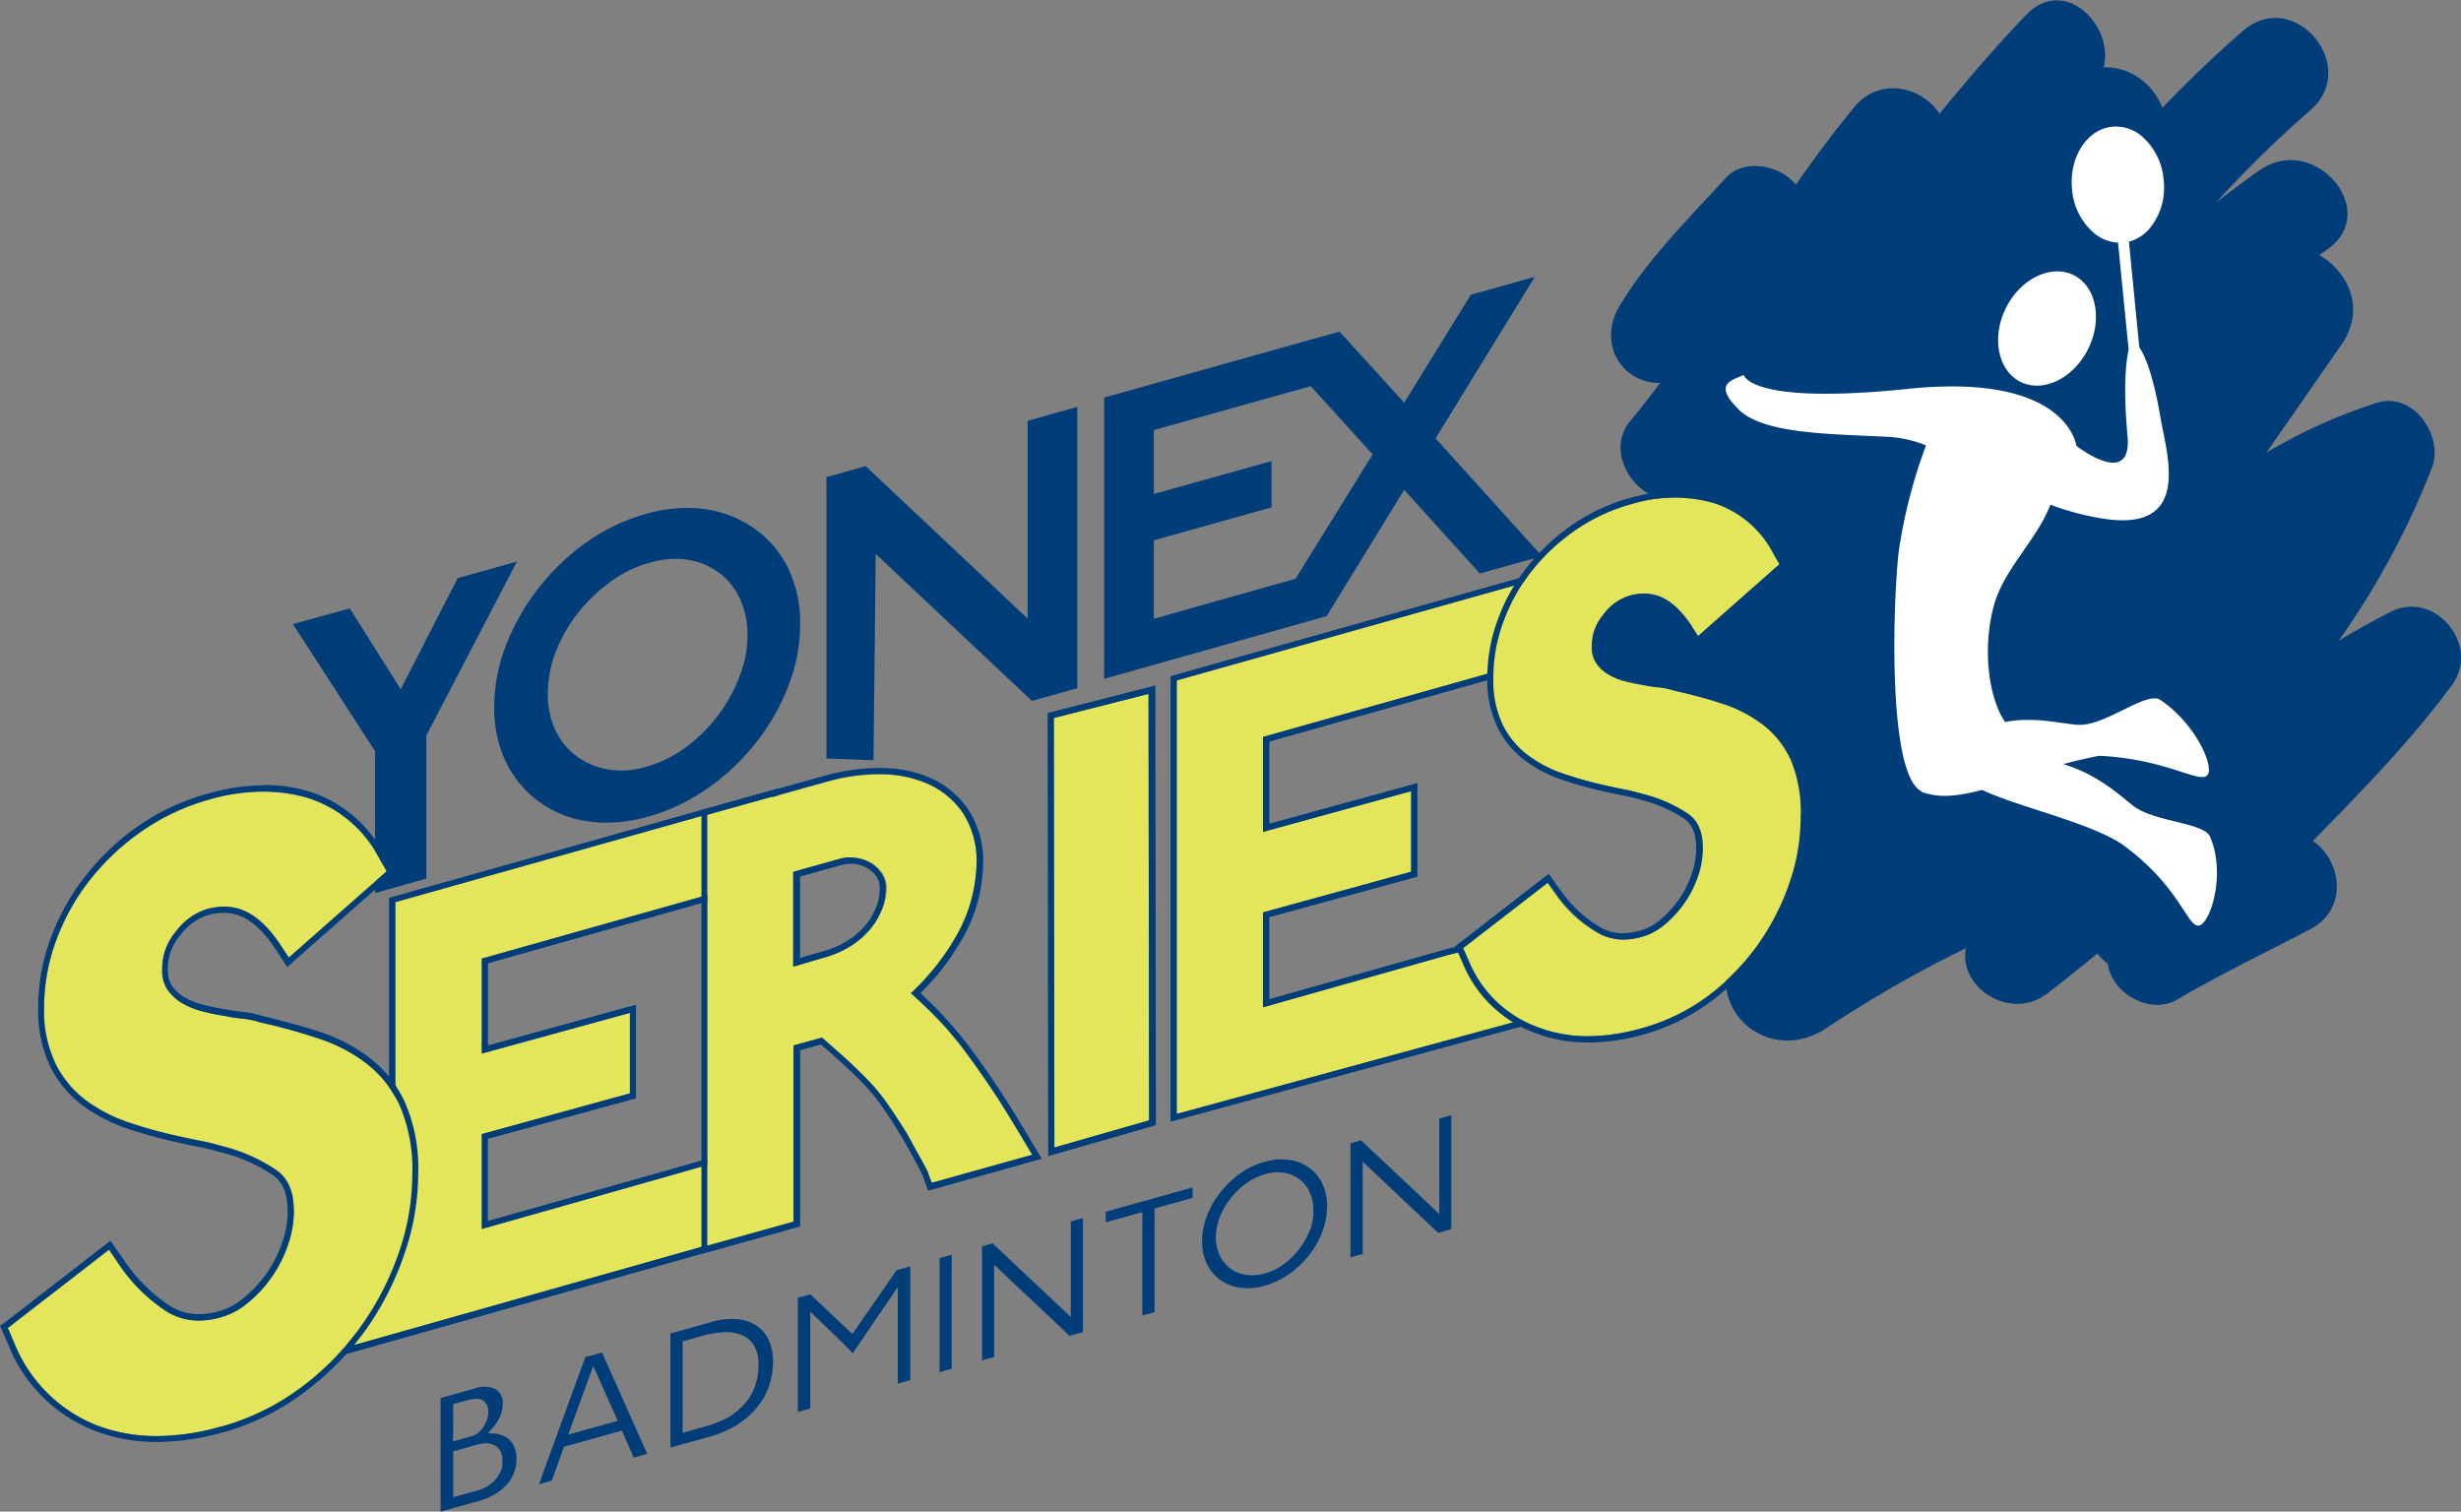
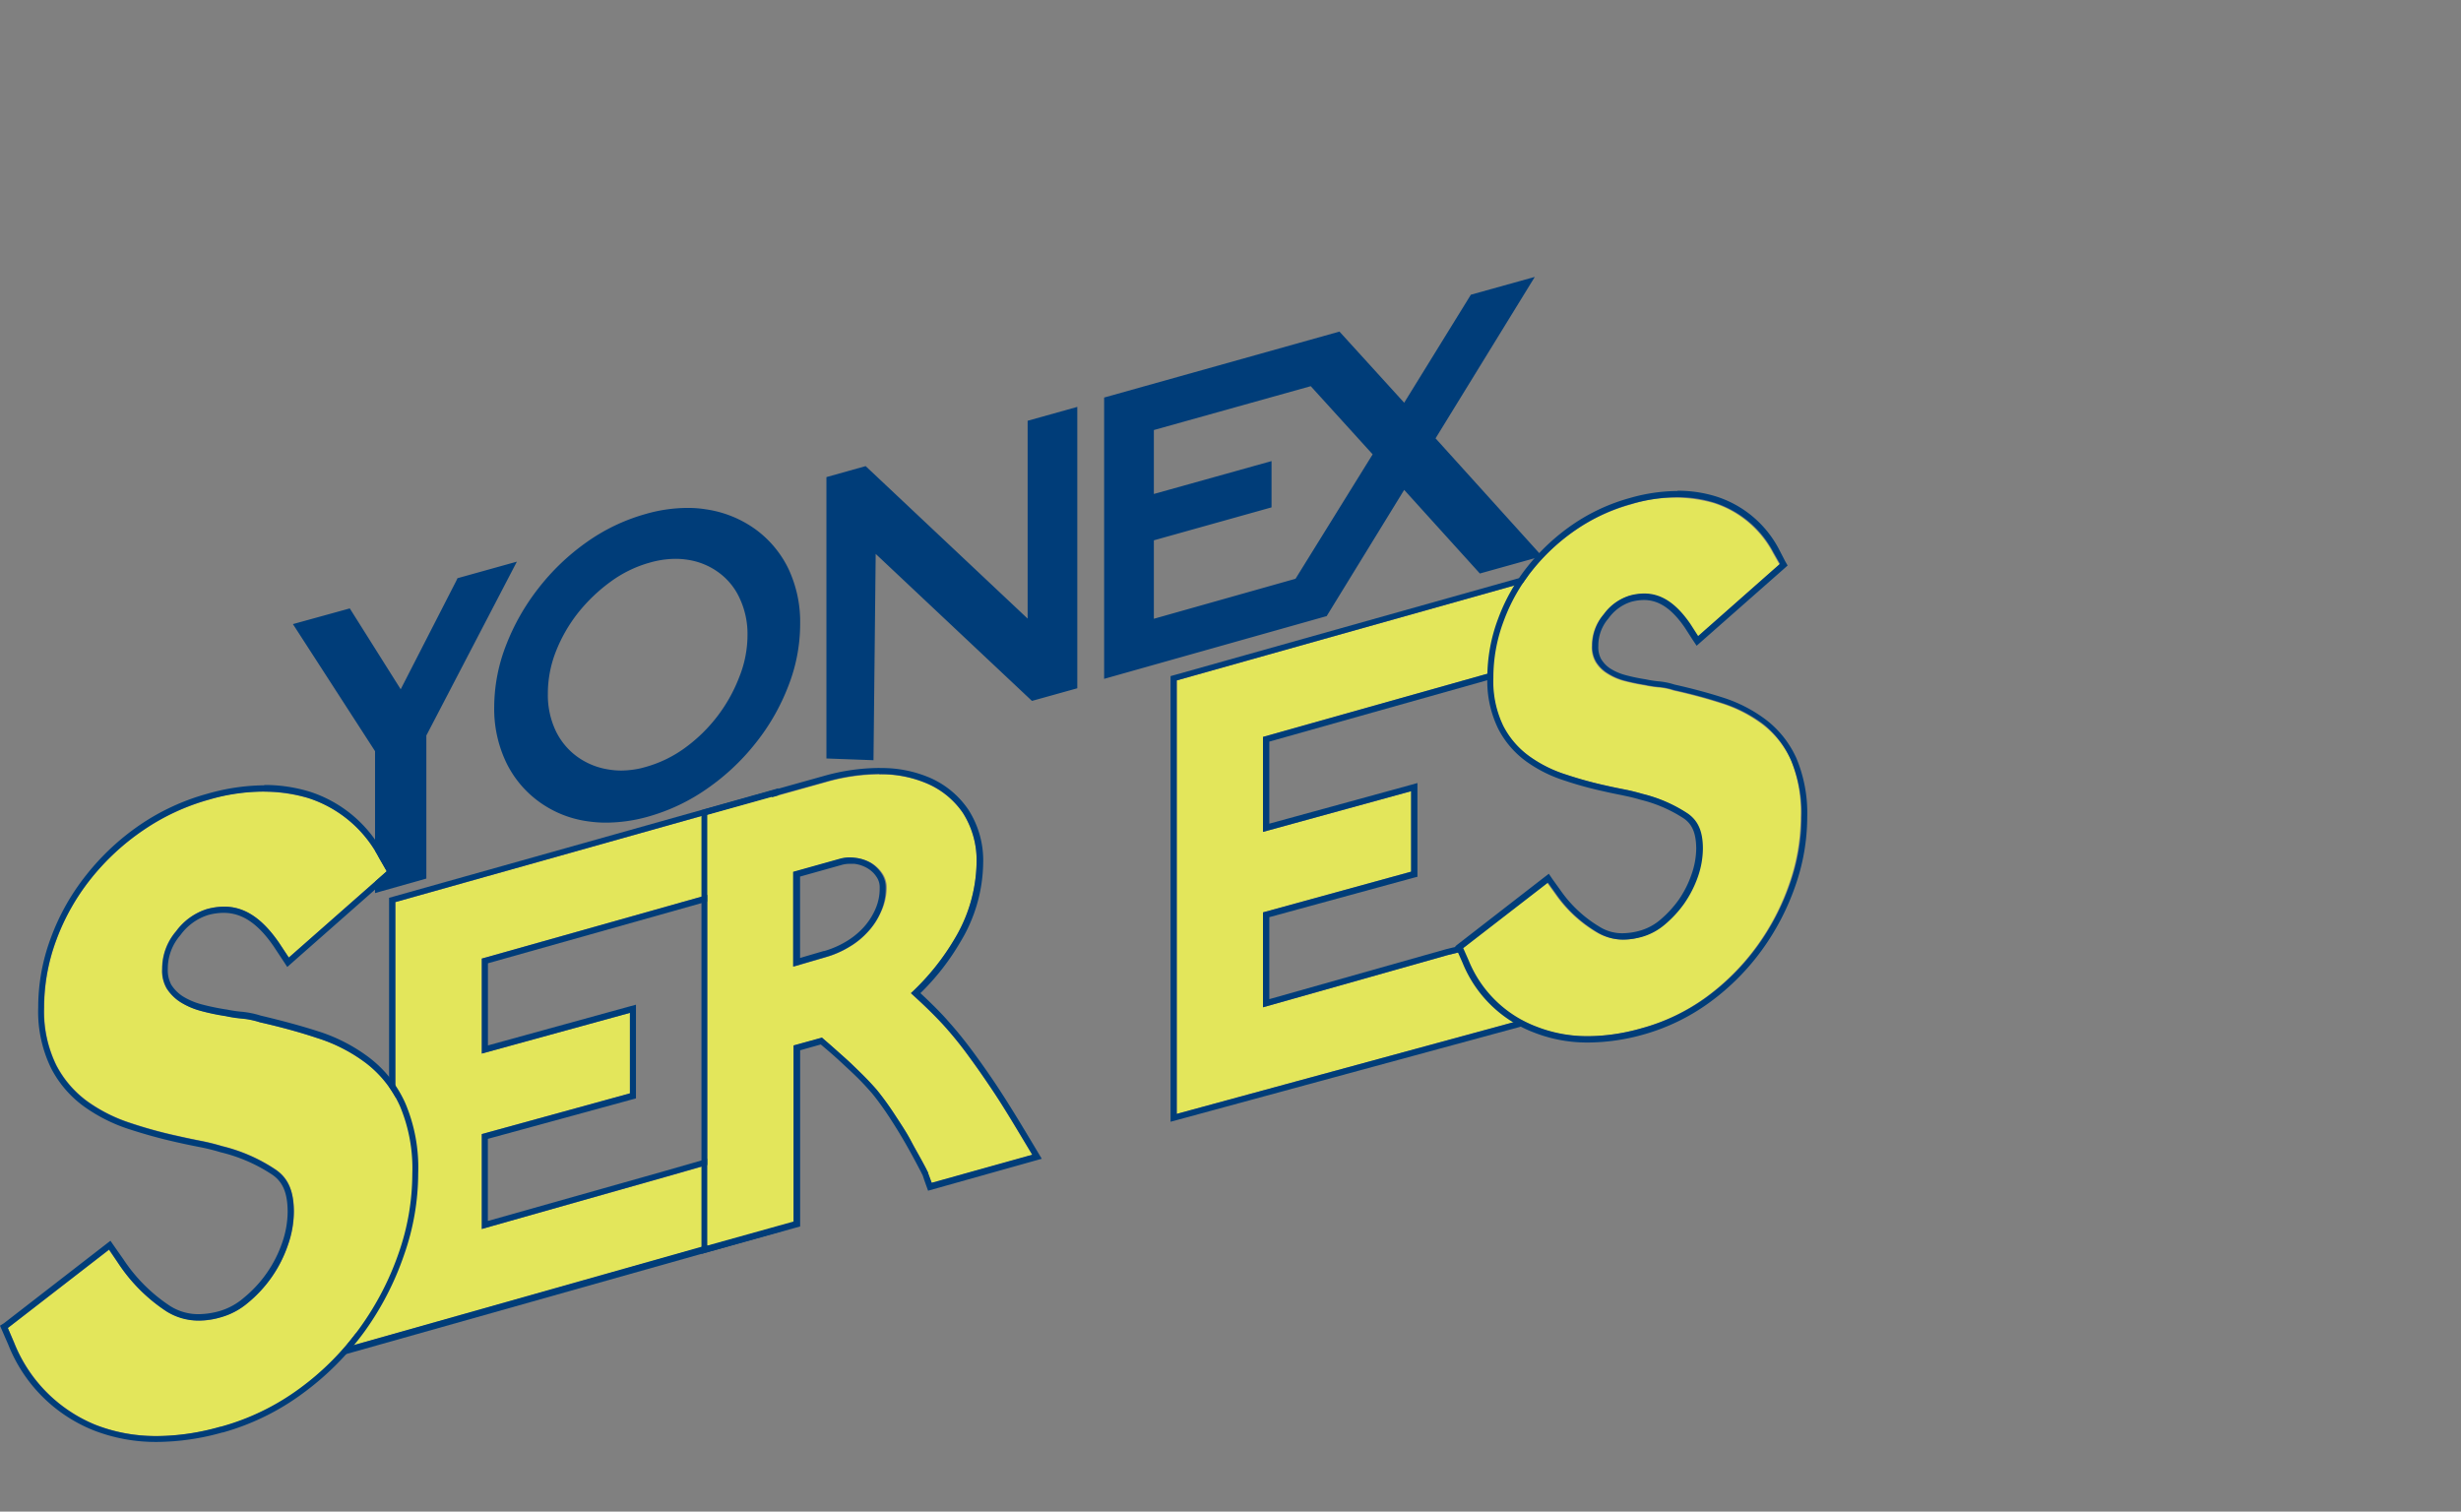
<svg xmlns="http://www.w3.org/2000/svg" viewBox="0 0 313.72 192.7">
  <rect x="0" y="0" width="313.72" height="192.7" fill="#808080" stroke="none" />
-   <path d="M304.75 78c-2.26 1.15-4.46 2.38-6.62 3.67a102.56 102.56 0 0 0 11.87-22c1.56-4-2.28-9.76-6.95-8.33a67.84 67.84 0 0 0-14.14 6.36q4.81-6.9 9.59-13.8c3.12-4.54.84-9.26-2.85-11.39l1-.69c7-4.87-1.6-14.95-8.58-10.13-1.89 1.31-3.74 2.7-5.56 4.12a141.55 141.55 0 0 1 12-11.75c6.46-5.6-2.11-15.75-8.58-10.12-3.6 3.12-7 6.39-10.27 9.8a8.26 8.26 0 0 0-2.9-3.74 7.5 7.5 0 0 0-4.59-1.42c1.33-5.47-5.06-11.67-9.84-6.72-3.87 4-7.51 8.29-11.09 12.64-2.06-3.3-7.53-4.87-10.84-.87-2.63 3.19-5.11 6.52-7.48 9.92a1.7 1.7 0 0 0-.1-.14c-2-2.36-6.52-3.25-8.82-.73-4.77 5.22-9.89 10.26-13.56 16.34-1.76 2.92-1.4 6.67 1.54 8.72a6.36 6.36 0 0 0 3.64 1.09q-1.87 2.49-3.85 4.91c-2.82 3.43-.19 8.49 3.5 9.72-1 1.21-2 2.42-3 3.64a5.45 5.45 0 0 0-.6 5.93L196 83l9 7.75 7.2.41c-.18 6.47 8.26 11.48 13.24 6.5q-1.69 2.19-3.29 4.44c-2.94 4.16.53 9.84 5 9.92a53.14 53.14 0 0 0-5.9 8.29c-4.56 8.09 4.1 15.83 11.7 10.67a157.13 157.13 0 0 1 17.66-10.11c-1 5 5.67 9.37 10.35 5.79 2.17-1.66 4.31-3.37 6.4-5.11a7.18 7.18 0 0 0 1.33 1.31 5.65 5.65 0 0 0 .49 1.58c1.36 2.87 5.4 4.71 8.34 3 5.53-3.26 11.31-6 17-9 5-2.62 3.86-8.94.31-11.22 6.2-6.36 12.44-12.69 17.77-19.93 3.66-5.1-2.27-12.14-7.85-9.29zM65 183.6a3 3 0 0 0-1.14-.68 5 5 0 0 0-1.69-.22 6.86 6.86 0 0 0 1.52-2 4.62 4.62 0 0 0 .4-1.72 2 2 0 0 0-1-1.93 3.45 3.45 0 0 0-2.52-.06l-4.4 1.23v14.48l4.88-1.36a8.16 8.16 0 0 0 1.92-.79 6.25 6.25 0 0 0 1.51-1.16 5 5 0 0 0 1-1.52 4.59 4.59 0 0 0 .36-1.87 4.34 4.34 0 0 0-.2-1.32 2.68 2.68 0 0 0-.64-1.08zm-7.22-4.6 1.87-.52a4.48 4.48 0 0 1 .89-.15 2 2 0 0 1 .86.1 1.31 1.31 0 0 1 .6.57 1.75 1.75 0 0 1 .25 1 3.33 3.33 0 0 1-.15.91 4.88 4.88 0 0 1-.43.93 3.06 3.06 0 0 1-.66.77 2.05 2.05 0 0 1-.84.46l-2.42.68zm6 8.64a4 4 0 0 1-.74 1.1 4.12 4.12 0 0 1-1 .78 5.27 5.27 0 0 1-1.16.48l-3.1.86v-5.84l3.08-.87a4.18 4.18 0 0 1 1.19-.15 2.37 2.37 0 0 1 1 .25 1.81 1.81 0 0 1 .73.72 2.63 2.63 0 0 1 .27 1.27 3.3 3.3 0 0 1-.25 1.43zm103.09-38.78a5.67 5.67 0 0 0-2.53-1 7.47 7.47 0 0 0-3.14.25 9.83 9.83 0 0 0-3.13 1.5 12.17 12.17 0 0 0-2.51 2.4 10.94 10.94 0 0 0-1.7 3 9 9 0 0 0-.62 3.24 6.54 6.54 0 0 0 .62 2.9 5.4 5.4 0 0 0 1.68 2 5.75 5.75 0 0 0 2.52 1 7.31 7.31 0 0 0 3.14-.25 10.18 10.18 0 0 0 3.14-1.49 12.22 12.22 0 0 0 2.53-2.39 11.55 11.55 0 0 0 1.7-3 9.19 9.19 0 0 0 .6-3.24 6.64 6.64 0 0 0-.6-2.89 5.37 5.37 0 0 0-1.7-2.03zm.08 8a9.56 9.56 0 0 1-3.32 4.31 7.18 7.18 0 0 1-2.41 1.17 5.41 5.41 0 0 1-2.37.17 4.53 4.53 0 0 1-2-.8 4.39 4.39 0 0 1-1.35-1.65 5.15 5.15 0 0 1-.5-2.33 7.12 7.12 0 0 1 .5-2.58 9.48 9.48 0 0 1 1.38-2.39 9.9 9.9 0 0 1 2-1.92 7.75 7.75 0 0 1 2.41-1.16 5.52 5.52 0 0 1 2.39-.18 4.5 4.5 0 0 1 1.94.81 4.36 4.36 0 0 1 1.31 1.64 5.16 5.16 0 0 1 .49 2.31 7 7 0 0 1-.42 2.56zm-25.99-1.04 4.66-1.3v13.19l1.56-.44v-13.21l4.85-1.35v-1.33l-11.07 3.09zm42.52-1.06-9.97-9.39-1.35.38v14.54l1.55-.43v-11.77l9.63 9.08 1.67-.49v-14.52l-1.53.43zm-46.98 13.13-9.97-9.39-1.34.38v14.54l1.54-.43v-11.76l9.63 9.07 1.69-.49v-14.52l-1.55.43zM74.62 173l-5.92 16.22 1.65-.47 1.54-4.31 7.39-2.07 1.51 3.46 1.71-.5-5.75-12.9zm1 1.13 3.13 7-6.31 1.75m23.87-13.97a5.4 5.4 0 0 0-2.47-.75 8.67 8.67 0 0 0-3.1.36L85.46 170v14.54l5-1.39a13.85 13.85 0 0 0 3.29-1.39 10.4 10.4 0 0 0 2.55-2.11 9 9 0 0 0 1.66-2.76 9.55 9.55 0 0 0 .58-3.33 6.42 6.42 0 0 0-.58-2.82 4.42 4.42 0 0 0-1.65-1.83zm-.18 8.09a6.67 6.67 0 0 1-1.48 2.26 8.48 8.48 0 0 1-2.18 1.62 14.87 14.87 0 0 1-2.68 1l-2.77.78V171l2.61-.73a12.33 12.33 0 0 1 2.51-.43 5.38 5.38 0 0 1 2.28.3 3.49 3.49 0 0 1 1.64 1.28 4.5 4.5 0 0 1 .62 2.54 7.61 7.61 0 0 1-.55 3.04zm23.64-2.07 1.55-.45v-14.52l-1.55.44zm-11.11-4.87-5.37-5.06-1.59.44V180l1.59-.45v-12.34c.52.5 1 .94 1.37 1.33l1.29 1.23c.47.45.9.86 1.31 1.27l1 1a4.77 4.77 0 0 1 .44.49l5.75-8.47v12.33l1.59-.46v-14.49l-1.75.49z" fill="#003d79" />
-   <path d="M257.59 48.69c2.9 1.42 6.75-.47 8.61-4.23s1-8-1.88-9.4-6.76.46-8.62 4.22-1.01 7.98 1.89 9.41zm24.16 58c-.78-1.85-7-1.87-9.74-3.91-1.52-1.13-4.4-4-9-5.37 1.63-.43 3.16-.79 4.58-1.06 8.37.38 12.64 3.48 13.74 2.53s-1.44-6.66-5.95-9.66c-1.68-1.12-6.62 3-10 3.18-1.82.1-5.6-1.16-9.78-.36-2.14-3.15-2.89-9.43-1.44-14.8 1.27-4.72 5.47-8.34 7.22-12.91A33.47 33.47 0 0 0 268 66.1c11.62 1.87 8.16-8.32 7.4-12.92-.93-5.51-2-7.89-2.69-8.91l-1.32-13.46a5.27 5.27 0 0 0 2.74-1.81 8.23 8.23 0 0 0 1.69-6 8.23 8.23 0 0 0-2.75-5.6 5.08 5.08 0 0 0-3.78-1.25c-3.21.29-5.53 3.84-5.16 7.91a8.2 8.2 0 0 0 2.74 5.59 5.16 5.16 0 0 0 3.13 1.28l1.35 13.64c-.33 1.5-.72 4.74-.14 11 .63 6.86-6.53 1.26-6.53 1.26s-1.1-9.36-21.42-7.26-20.96-1.77-20.96-1.77c-1.66.72-3.91 1.19-.65 4.41s12.15 3.1 19.41 3.5a15.22 15.22 0 0 1 4.46 1.07 66 66 0 0 0-3.45 13.34c-.71 5.53-1.61 28.63 2.91 30.78a.41.41 0 0 0 0 .09h.13l.13.06c1.74.54 3.61.65 7.44-.35 4.42 2.13 14.26 4.29 18.1 7.12 7.12 5.28 8 10.23 9.46 10.18s3.57-6.46 1.51-11.29z" fill="#fff" />
  <path d="m183 55.88 12.65-20.58-8.15 2.27-8.5 13.77-8.25-9.07-30 8.41v35.86l28.37-8L179 62.45l9.65 10.66 7.92-2.21zm-17.85 17.9-18.06 5.1v-10l15-4.2v-5.9l-15 4.19v-8.15l20-5.59 7.89 8.69zm-106.83-.07-.18.38-7.06 13.78-6.49-10.31-7.25 2 10.47 16.2v18.09l.73-.21 5.81-1.64V93.76L65.89 71.6zm42.16-1.26a13.52 13.52 0 0 0-4.21-5A14.32 14.32 0 0 0 90 64.93a14.5 14.5 0 0 0-2.38-.18 19.36 19.36 0 0 0-5.3.77 24.34 24.34 0 0 0-7.57 3.62A28.77 28.77 0 0 0 68.63 75a28.32 28.32 0 0 0-4.11 7.23A21.9 21.9 0 0 0 63 90.09a15.87 15.87 0 0 0 1.53 7.11 13.35 13.35 0 0 0 4.18 5 13.7 13.7 0 0 0 6.29 2.51 15.73 15.73 0 0 0 2.29.16 20.05 20.05 0 0 0 5.38-.78 24.74 24.74 0 0 0 7.58-3.63 28.63 28.63 0 0 0 6.13-5.8 27.28 27.28 0 0 0 4.11-7.2 21.66 21.66 0 0 0 1.51-7.85v-.09a15.87 15.87 0 0 0-1.52-7.07zm-6.26 13.91a20 20 0 0 1-6.93 9 15.63 15.63 0 0 1-4.91 2.39l-.25.07-.41.11a11.87 11.87 0 0 1-2.53.3 9.81 9.81 0 0 1-1.64-.14 9.22 9.22 0 0 1-4-1.65 8.73 8.73 0 0 1-2.71-3.28 10.63 10.63 0 0 1-1-4.71 14.58 14.58 0 0 1 1-5.34 19.4 19.4 0 0 1 2.86-5 21.37 21.37 0 0 1 4.2-4 15.45 15.45 0 0 1 4.94-2.39 12.1 12.1 0 0 1 3.27-.48 9.92 9.92 0 0 1 1.55.12A8.89 8.89 0 0 1 91.64 73a8.34 8.34 0 0 1 2.65 3.27 10.72 10.72 0 0 1 1 4.72 14.46 14.46 0 0 1-1.07 5.37zm36.78-7.5-20.65-19.44-5 1.4v35.87l6 .22.28-26.3 19.92 18.74 5.78-1.61V51.87L131 53.64z" fill="#003d79" />
  <path d="M198.02 83.52V73.24l-47.99 13.5v55.25l44.8-12.19v-10.58l-10.29 2.54-23.53 6.65v-12.1l18.89-5.19v-10.26l-18.89 5.19V93.94z" fill="#e3e65b" />
  <path d="M198 73.24v10.28l-37 10.42v12.11l18.88-5.19v10.26L161 116.31v12.1l23.52-6.65 10.29-2.54v10.58L150 142V86.74zm.8-1-1 .29-48 13.5-.58.16V143l1-.27L195 130.57l.59-.16v-12.2l-1 .25-10.24 2.54-22.54 6.37v-10.45l18.3-5 .58-.15V99.82l-1 .28-17.88 4.9V94.54l36.43-10.26.58-.16V72.19z" fill="#003d79" />
  <path d="M98.42 111.77V101.5l-48 13.5v32.35l-5.39 24.15 53.83-15.18v-10.27l-13.92 3.97-23.53 6.65v-12.1l18.89-5.19v-10.26l-18.89 5.19V122.2z" fill="#e3e65b" />
  <path d="M98.42 101.5v10.27l-37 10.43v12.11l18.88-5.19v10.26l-18.88 5.19v12.1L84.93 150l13.93-4v10.27L45 171.5l5.39-24.15V115l48-13.5m.79-1-1 .29-48 13.5-.58.16v32.86l-5.37 24.06-.29 1.3 1.28-.36 53.82-15.18.58-.16V145l-1 .29-13.92 4-22.51 6.36v-10.47l18.3-5 .58-.16v-11.94l-1 .27-17.87 4.92V122.8l36.42-10.26.58-.17v-11.92z" fill="#003d79" />
-   <path d="m146.41 88.46-12.07 3.07.07 54.75 12.07-3.46z" fill="#e3e65b" />
-   <path d="m146.41 88.46.07 54.36-12.07 3.46-.07-54.75zm.83-1.07-1 .26-12.06 3.08-.63.15v.65l.07 54.75v1.1l1.06-.3 12.07-3.46.6-.18v-.62l-.07-54.37v-1.06z" fill="#003d79" />
  <path d="M130.12 144.78q-1.86-3.1-3.31-5.34c-1-1.49-2-3-3.21-4.62a48.12 48.12 0 0 0-3.34-4.14q-1.32-1.44-3-3l-1.14-1.05a30.69 30.69 0 0 0 5.57-6.92 19.47 19.47 0 0 0 2.8-9.63 11.24 11.24 0 0 0-1.75-6.44 10.59 10.59 0 0 0-4.43-3.68 14.83 14.83 0 0 0-6.16-1.24 25.32 25.32 0 0 0-6.87 1l-15.12 4.22v54.93l11-3.07v-22.51l3.62-1 .76.66q.9.76 2 1.77c.74.65 1.48 1.36 2.24 2.12s1.41 1.46 2 2.12A37.43 37.43 0 0 1 114 142c.8 1.2 1.5 2.35 2.12 3.45s1.16 2.08 1.58 2.88c.22.4.37.72.49.94s.1.21.13.27v.05l.45 1.22 12.82-3.58zm-17.82-28.5a8.9 8.9 0 0 1-1.68 2.55 10.12 10.12 0 0 1-2.42 1.94 12.11 12.11 0 0 1-2.92 1.26l-4.1 1.2v-12.07l6-1.68a4.9 4.9 0 0 1 1.9-.11 5.17 5.17 0 0 1 2 .65 4.42 4.42 0 0 1 1.45 1.38 3.16 3.16 0 0 1 .51 1.8 7.2 7.2 0 0 1-.74 3.08z" fill="#e3e65b" />
  <path d="M112.09 98.69h.06a14.83 14.83 0 0 1 6.16 1.24 10.59 10.59 0 0 1 4.43 3.68 11.24 11.24 0 0 1 1.75 6.44 19.47 19.47 0 0 1-2.8 9.63 30.69 30.69 0 0 1-5.57 6.92l1.14 1.05q1.68 1.57 3 3a48.12 48.12 0 0 1 3.34 4.14c1.16 1.59 2.22 3.13 3.21 4.62s2.07 3.27 3.31 5.34l1.47 2.45-12.82 3.58-.45-1.22v-.05c0-.06-.08-.15-.13-.27s-.27-.54-.49-.94c-.42-.8-1-1.76-1.58-2.88s-1.34-2.22-2.12-3.42a37.43 37.43 0 0 0-2.22-3.06c-.57-.66-1.23-1.37-2-2.12s-1.5-1.47-2.24-2.12-1.41-1.26-2-1.77l-.76-.66-3.62 1v22.45l-11 3.07v-54.91l15.12-4.22a25.28 25.28 0 0 1 6.81-1m-10.94 24.55 4.1-1.2a12.11 12.11 0 0 0 2.92-1.26 10.12 10.12 0 0 0 2.42-1.94 8.9 8.9 0 0 0 1.68-2.55 7.2 7.2 0 0 0 .63-3.08 3.16 3.16 0 0 0-.51-1.8A4.42 4.42 0 0 0 111 110a5.17 5.17 0 0 0-2-.65 5.6 5.6 0 0 0-.69-.05 4.72 4.72 0 0 0-1.21.16l-6 1.68v12.08m10.99-25.32a26.21 26.21 0 0 0-7 1L90 103.12l-.58.16v56.57l1-.28 11-3.06.58-.16v-22.46l2.63-.74.24.2.21.18c.55.47 1.18 1 2 1.76s1.56 1.44 2.22 2.09 1.4 1.46 1.92 2.07c.7.86 1.43 1.87 2.17 3s1.45 2.29 2.09 3.41 1.18 2.12 1.56 2.85l.36.68.12.25.12.24.17.52.25.7.25.69.71-.2L131.8 148l1-.28-.53-.89-1.47-2.45c-1.2-2-2.32-3.81-3.33-5.36s-2.11-3.13-3.23-4.66-2.24-2.92-3.21-4l-.19-.22c-.87-1-1.89-2-3-3.06l-.51-.47a30.66 30.66 0 0 0 5.09-6.52 19.85 19.85 0 0 0 2.91-10 11.94 11.94 0 0 0-1.89-6.88 11.45 11.45 0 0 0-4.76-4 15.52 15.52 0 0 0-6.48-1.3zm-10.15 13.86 5.39-1.51a3.66 3.66 0 0 1 1-.13h.59a4.31 4.31 0 0 1 1.65.56 3.48 3.48 0 0 1 1.19 1.14 2.29 2.29 0 0 1 .38 1.36 6.46 6.46 0 0 1-.56 2.74 8.54 8.54 0 0 1-1.53 2.34 9.79 9.79 0 0 1-2.25 1.8 11.64 11.64 0 0 1-2.74 1.18h-.07l-3 .88v-10.36z" fill="#003d79" />
  <path d="M45.85 169.3a36.77 36.77 0 0 0 4.95-9.5 30.72 30.72 0 0 0 1.77-10.16 20.45 20.45 0 0 0-1.57-8.59 14.23 14.23 0 0 0-4.35-5.52 20.51 20.51 0 0 0-6.3-3.24c-2.24-.73-4.68-1.38-7.28-2a10.6 10.6 0 0 0-2.37-.48 16.34 16.34 0 0 1-2-.31 28.09 28.09 0 0 1-3.19-.67 9.51 9.51 0 0 1-2.51-1.08 5.74 5.74 0 0 1-1.78-1.75 4.45 4.45 0 0 1-.57-2.47 7.3 7.3 0 0 1 1.77-4.81 7.76 7.76 0 0 1 3.93-2.83c3.42-.93 6.34.11 9.23 4.32l1.23 1.86 12.49-11-1-1.74a15.59 15.59 0 0 0-9-7.59 22.07 22.07 0 0 0-12.61.2 28.27 28.27 0 0 0-8.44 3.92A30.34 30.34 0 0 0 11.6 112a28.16 28.16 0 0 0-4.39 7.78 24.71 24.71 0 0 0-1.57 8.62 15.59 15.59 0 0 0 1.55 7.37 13.3 13.3 0 0 0 4 4.64 20 20 0 0 0 5.45 2.73 57.12 57.12 0 0 0 6 1.65c1.09.25 2.11.46 3.08.65s1.77.4 2.64.66a21.22 21.22 0 0 1 6.82 3c1.52 1.05 2.27 2.63 2.3 5.34a13 13 0 0 1-.76 4.27 16.3 16.3 0 0 1-5.14 7.39 9.07 9.07 0 0 1-3.36 1.79 8.28 8.28 0 0 1-7-.74 21.43 21.43 0 0 1-6.17-6.15l-1.17-1.66L1 169.29l.82 1.87a18.79 18.79 0 0 0 10.38 10.47c4.65 1.84 10 1.91 16 .25h.06a30.61 30.61 0 0 0 10-4.84 34.64 34.64 0 0 0 7.59-7.74z" fill="#e3e65b" />
  <path d="M33.69 100.92a18.86 18.86 0 0 1 5.62.82 15.59 15.59 0 0 1 9 7.59l1 1.74-12.49 11-1.23-1.86c-2.25-3.28-4.52-4.63-7-4.63a8.64 8.64 0 0 0-2.2.31 7.76 7.76 0 0 0-3.93 2.83 7.3 7.3 0 0 0-1.77 4.81 4.45 4.45 0 0 0 .57 2.47 5.74 5.74 0 0 0 1.74 1.75 9.51 9.51 0 0 0 2.58 1.12 28.09 28.09 0 0 0 3.19.67 16.34 16.34 0 0 0 2 .31 10.6 10.6 0 0 1 2.37.48c2.6.58 5 1.23 7.28 2a20.51 20.51 0 0 1 6.3 3.24 14.23 14.23 0 0 1 4.28 5.48 20.45 20.45 0 0 1 1.56 8.59 30.72 30.72 0 0 1-1.76 10.16 36.77 36.77 0 0 1-4.95 9.5 34.64 34.64 0 0 1-7.7 7.73 30.61 30.61 0 0 1-10 4.84h-.06a30 30 0 0 1-8.09 1.2 21.25 21.25 0 0 1-7.87-1.44 18.79 18.79 0 0 1-10.34-10.47L1 169.29l12.91-10 1.14 1.71a21.43 21.43 0 0 0 6.17 6.18 7.6 7.6 0 0 0 4.07 1.17 10.78 10.78 0 0 0 2.9-.43 9.07 9.07 0 0 0 3.36-1.79 16.3 16.3 0 0 0 5.14-7.39 13 13 0 0 0 .76-4.27c0-2.71-.78-4.29-2.3-5.34a21.22 21.22 0 0 0-6.82-3c-.87-.26-1.74-.48-2.64-.66s-2-.4-3.08-.65a57.12 57.12 0 0 1-6-1.65 20 20 0 0 1-5.45-2.73 13.3 13.3 0 0 1-4-4.64 15.59 15.59 0 0 1-1.55-7.37 24.71 24.71 0 0 1 1.57-8.62A28.16 28.16 0 0 1 11.6 112a30.34 30.34 0 0 1 6.66-6.17 28.27 28.27 0 0 1 8.44-3.92 26 26 0 0 1 7-1m0-.8a26.84 26.84 0 0 0-7.21 1.06 28.79 28.79 0 0 0-8.67 4 31 31 0 0 0-6.82 6.37 28.68 28.68 0 0 0-4.51 8 25.23 25.23 0 0 0-1.62 8.89 16.46 16.46 0 0 0 1.64 7.74 13.89 13.89 0 0 0 4.23 4.91 21 21 0 0 0 5.66 2.85c2 .65 4 1.21 6.06 1.67 1.18.27 2.28.49 3.1.65s1.74.39 2.56.64a20.56 20.56 0 0 1 6.6 2.87c1.35.93 1.93 2.33 1.95 4.69a12.26 12.26 0 0 1-.71 4 15.58 15.58 0 0 1-4.89 7 8.24 8.24 0 0 1-3.07 1.68 10.08 10.08 0 0 1-2.69.4 6.7 6.7 0 0 1-3.65-1.06 20.86 20.86 0 0 1-5.94-5.95l-1.17-1.67-.47-.68-.66.51-12.91 10L0 169l.25.57.81 1.86a19.45 19.45 0 0 0 10.82 10.89 21.88 21.88 0 0 0 8.16 1.5 31.33 31.33 0 0 0 8.31-1.21h.07a31.26 31.26 0 0 0 10.2-5 36 36 0 0 0 7.88-7.91 37.36 37.36 0 0 0 5-9.7 31.47 31.47 0 0 0 1.81-10.43 21 21 0 0 0-1.63-8.91 15 15 0 0 0-4.59-5.82 21.56 21.56 0 0 0-6.53-3.37c-2.24-.72-4.7-1.38-7.32-2a11.61 11.61 0 0 0-2.51-.5 16.21 16.21 0 0 1-1.89-.29h-.05a30.35 30.35 0 0 1-3.11-.65 9 9 0 0 1-2.35-1 4.88 4.88 0 0 1-1.5-1.5 3.94 3.94 0 0 1-.44-2 6.49 6.49 0 0 1 1.61-4.32 6.92 6.92 0 0 1 3.52-2.56 7.5 7.5 0 0 1 2-.28c2.34 0 4.37 1.36 6.38 4.29l1.22 1.85.5.76.69-.61 12.48-11 .49-.43-.32-.56-1-1.74a16.31 16.31 0 0 0-9.45-8 19.57 19.57 0 0 0-5.85-.86z" fill="#003d79" />
  <path d="M228.35 97a12 12 0 0 0-3.64-4.62 17.45 17.45 0 0 0-5.28-2.71q-2.82-.91-6.11-1.64a8.32 8.32 0 0 0-2-.4 15.11 15.11 0 0 1-1.67-.26c-.94-.15-1.79-.33-2.67-.56a7.62 7.62 0 0 1-2.13-.94 4.43 4.43 0 0 1-1.46-1.46 3.7 3.7 0 0 1-.48-2.06 6.1 6.1 0 0 1 1.48-4 6.36 6.36 0 0 1 3.29-2.37c2.86-.77 5.29.09 7.72 3.61l1 1.56 10.43-9.21-.83-1.46a13 13 0 0 0-7.53-6.34 18.36 18.36 0 0 0-10.55.16 23.56 23.56 0 0 0-7.06 3.28 25.52 25.52 0 0 0-5.56 5.16 23 23 0 0 0-3.67 6.51 20.38 20.38 0 0 0-1.31 7.2 13 13 0 0 0 1.28 6.17 11 11 0 0 0 3.4 3.82 16.53 16.53 0 0 0 4.56 2.29 49.62 49.62 0 0 0 5 1.38c.9.21 1.76.38 2.57.54s1.49.34 2.21.55a18.23 18.23 0 0 1 5.71 2.49c1.26.88 1.9 2.2 1.92 4.46a11.08 11.08 0 0 1-.63 3.58 14.11 14.11 0 0 1-1.74 3.42 14.32 14.32 0 0 1-2.56 2.76 7.8 7.8 0 0 1-2.82 1.5 6.9 6.9 0 0 1-5.82-.62 16.85 16.85 0 0 1-5.18-4.87l-1-1.39-10.8 8.35.69 1.56a15.09 15.09 0 0 0 8.67 8.45c3.89 1.55 8.41 1.6 13.36.22a25.41 25.41 0 0 0 8.34-4 29.49 29.49 0 0 0 6.44-6.47 30.51 30.51 0 0 0 4.14-7.94 25.84 25.84 0 0 0 1.48-8.5 17.49 17.49 0 0 0-1.19-7.2z" fill="#e3e65b" />
  <path d="M213.84 63.38a15.52 15.52 0 0 1 4.71.7 13 13 0 0 1 7.53 6.34l.83 1.46-10.43 9.21-1-1.56c-1.89-2.74-3.78-3.87-5.88-3.87a7 7 0 0 0-1.84.26 6.36 6.36 0 0 0-3.29 2.37 6.1 6.1 0 0 0-1.48 4 3.7 3.7 0 0 0 .48 2.06 4.43 4.43 0 0 0 1.46 1.46 7.62 7.62 0 0 0 2.13.94c.88.23 1.73.41 2.67.56a15.11 15.11 0 0 0 1.67.26 8.32 8.32 0 0 1 2 .4q3.28.72 6.11 1.64a17.45 17.45 0 0 1 5.28 2.71 12 12 0 0 1 3.56 4.68 17.49 17.49 0 0 1 1.3 7.18 25.84 25.84 0 0 1-1.48 8.5 30.51 30.51 0 0 1-4.14 7.94 29.49 29.49 0 0 1-6.44 6.47 25.41 25.41 0 0 1-8.34 4 25.15 25.15 0 0 1-6.77 1 17.7 17.7 0 0 1-6.59-1.21 15.09 15.09 0 0 1-8.67-8.45l-.69-1.56 10.8-8.35 1 1.39a16.85 16.85 0 0 0 5.18 4.87 6.3 6.3 0 0 0 3.4 1 9.49 9.49 0 0 0 2.42-.35 7.8 7.8 0 0 0 2.82-1.5 14.32 14.32 0 0 0 2.56-2.76 14.11 14.11 0 0 0 1.74-3.42 11.08 11.08 0 0 0 .63-3.58c0-2.26-.66-3.58-1.92-4.46a18.23 18.23 0 0 0-5.71-2.49c-.72-.21-1.46-.4-2.21-.55s-1.67-.33-2.57-.54a49.62 49.62 0 0 1-5-1.38 16.53 16.53 0 0 1-4.67-2.31 11 11 0 0 1-3.35-3.88 13 13 0 0 1-1.28-6.17 20.38 20.38 0 0 1 1.31-7.2 23 23 0 0 1 3.67-6.51 25.52 25.52 0 0 1 5.56-5.16 23.56 23.56 0 0 1 7.09-3.28 21.62 21.62 0 0 1 5.84-.86m0-.79a22.44 22.44 0 0 0-6.05.89 24.25 24.25 0 0 0-7.3 3.38 26.63 26.63 0 0 0-5.73 5.32 24 24 0 0 0-3.8 6.73 21.26 21.26 0 0 0-1.36 7.49 13.84 13.84 0 0 0 1.4 6.53 11.82 11.82 0 0 0 3.59 4.16 17.33 17.33 0 0 0 4.77 2.39 47.15 47.15 0 0 0 5.08 1.4c.8.19 1.57.34 2.32.49l.27.06c.75.15 1.46.33 2.13.53a17.62 17.62 0 0 1 5.49 2.38c1.09.76 1.56 1.9 1.58 3.82a10.19 10.19 0 0 1-.6 3.31 13.07 13.07 0 0 1-1.63 3.23 13.93 13.93 0 0 1-2.41 2.6 6.9 6.9 0 0 1-2.53 1.34 8.46 8.46 0 0 1-2.21.33 5.44 5.44 0 0 1-3-.86 16.13 16.13 0 0 1-4.94-4.64l-1-1.39-.47-.69-.67.51-10.77 8.35-.49.38.25.57.69 1.56a15.87 15.87 0 0 0 9.11 8.87 18.54 18.54 0 0 0 6.88 1.27 26.37 26.37 0 0 0 7-1 26.39 26.39 0 0 0 8.56-4.16 30.17 30.17 0 0 0 6.61-6.64 31.4 31.4 0 0 0 4.25-8.16 26.6 26.6 0 0 0 1.52-8.75 18.19 18.19 0 0 0-1.37-7.51 12.77 12.77 0 0 0-3.88-4.92 18.38 18.38 0 0 0-5.51-2.84c-1.9-.61-4-1.17-6.15-1.65a9.19 9.19 0 0 0-2.1-.42 13.28 13.28 0 0 1-1.58-.25 23.68 23.68 0 0 1-2.62-.55 7 7 0 0 1-1.92-.84A3.85 3.85 0 0 1 204.1 84a3.12 3.12 0 0 1-.35-1.65 5.25 5.25 0 0 1 1.3-3.52 5.6 5.6 0 0 1 2.88-2.11 6.46 6.46 0 0 1 1.63-.23c1.91 0 3.57 1.12 5.22 3.53l1 1.55.5.75.68-.6 10.44-9.2.48-.43-.32-.56-.79-1.53a13.73 13.73 0 0 0-8-6.71 16.26 16.26 0 0 0-4.94-.73z" fill="#003d79" />
</svg>